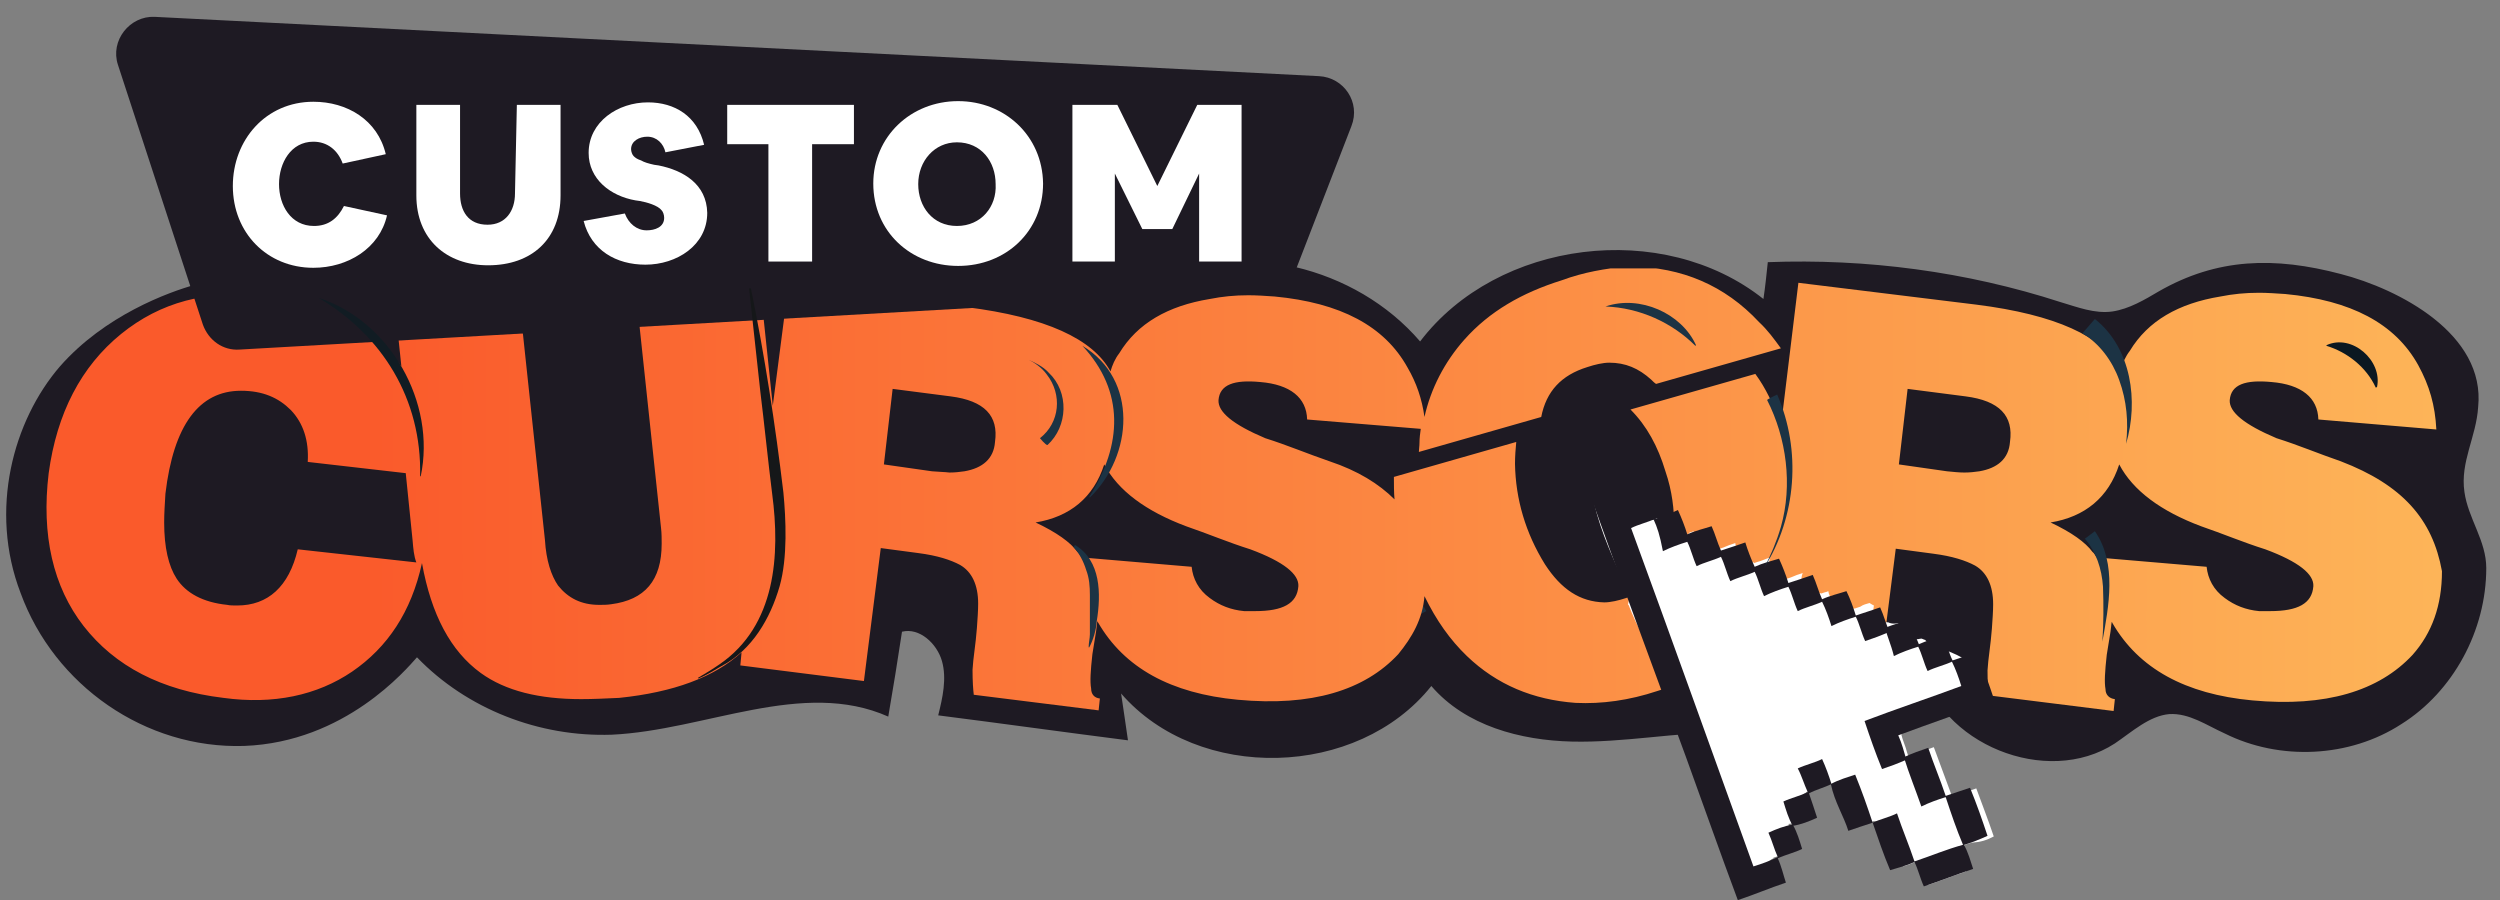
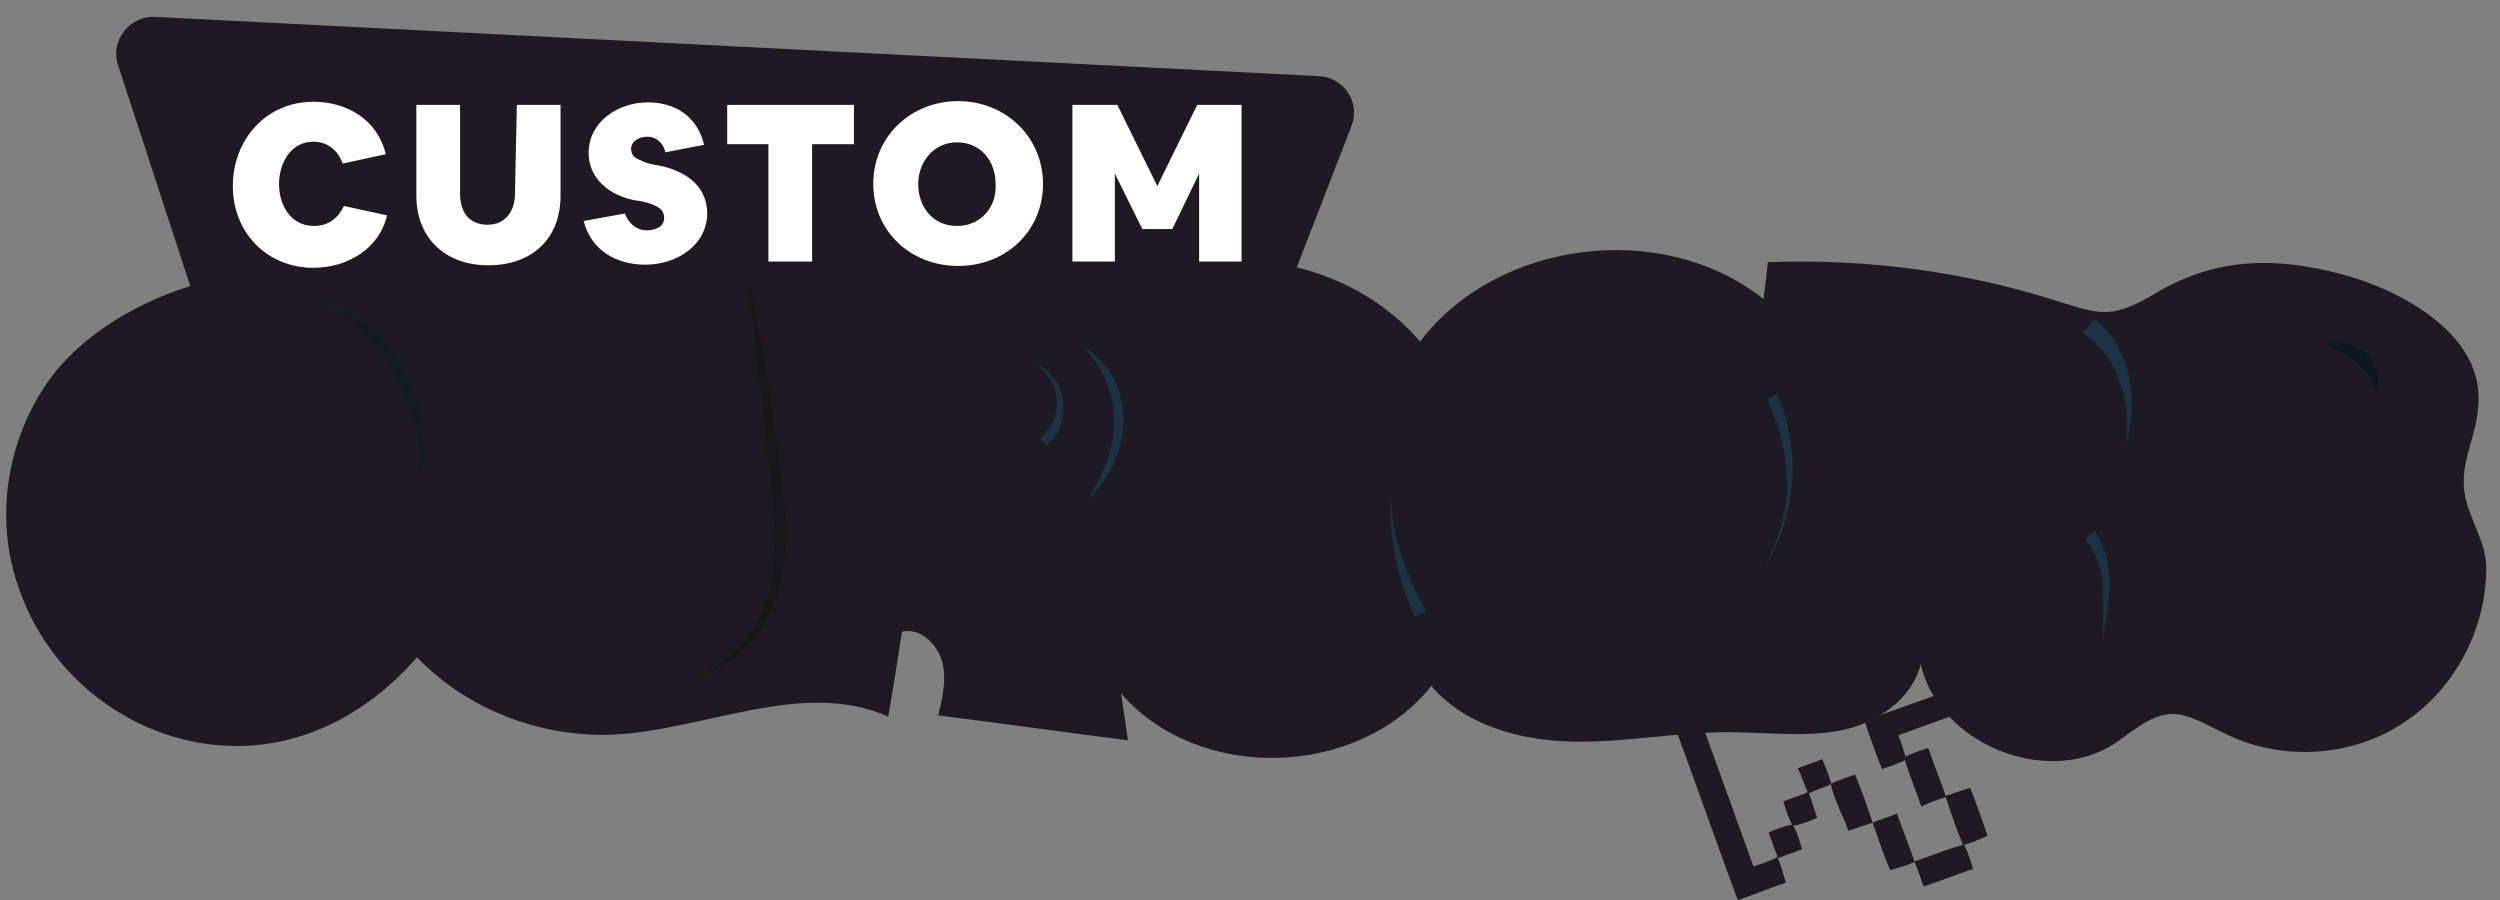
<svg xmlns="http://www.w3.org/2000/svg" xmlns:xlink="http://www.w3.org/1999/xlink" version="1.1" id="Layer_1" x="0px" y="0px" viewBox="0 0 400.5 144.2" style="enable-background:new 0 0 400.5 144.2;" xml:space="preserve">
  <rect x="0" y="0" width="400.5" height="144.2" fill="#808080" stroke="none" />
  <style type="text/css">
	.st0{clip-path:url(#SVGID_00000130616962564366221730000009385263864839176864_);fill:#1E1A23;}
	.st1{clip-path:url(#SVGID_00000130616962564366221730000009385263864839176864_);fill:#1C3344;}
	
		.st2{clip-path:url(#SVGID_00000070099288801040070070000009941010564675342013_);fill:url(#SVGID_00000108271177165185124120000008062064047868349320_);}
	.st3{clip-path:url(#SVGID_00000068666342887325978340000009023177188278448048_);fill:#FFFFFF;}
	.st4{clip-path:url(#SVGID_00000068666342887325978340000009023177188278448048_);fill:#1E1A23;}
	.st5{clip-path:url(#SVGID_00000068666342887325978340000009023177188278448048_);fill:#1C3344;}
	.st6{clip-path:url(#SVGID_00000068666342887325978340000009023177188278448048_);fill:#0B1821;}
	.st7{clip-path:url(#SVGID_00000068666342887325978340000009023177188278448048_);fill:#111C23;}
	.st8{clip-path:url(#SVGID_00000068666342887325978340000009023177188278448048_);fill:#151719;}
</style>
  <g>
    <defs>
      <rect id="SVGID_1_" x="1" y="2.7" width="397.4" height="141.5" />
    </defs>
    <clipPath id="SVGID_00000066510668669157042310000011700557797194613161_">
      <use xlink:href="#SVGID_1_" style="overflow:visible;" />
    </clipPath>
    <path style="clip-path:url(#SVGID_00000066510668669157042310000011700557797194613161_);fill:#1E1A23;" d="M31.3,45.6   C27,46.8,16.8,50.5,9.6,58.7C2.1,67.4-1.8,81.7,3.3,95c5.4,14.8,20,25,35.8,24.5c16.2-0.6,26-12.3,27.7-14.2   c8,8.3,19.6,12.8,31.2,12.4c15-0.7,30.6-9,44.3-2.9c0.8-4.6,1.5-9,2.2-13.6c2.8-0.7,5.6,1.9,6.4,4.7c0.8,2.8,0.1,5.9-0.6,8.7   c10.2,1.3,20.2,2.7,30.4,4c-0.4-2.6-0.7-5-1.1-7.5c12.4,14.3,37.9,13.6,49.7-1.2c5.5,6.4,14.3,8.7,22.5,8.9   c8.3,0.2,16.7-1.5,25-1.5c5.9,0,12.1,0.8,17.7-0.2c5.9-1.1,11.7-4.8,13.2-10.7c2.9,12.8,20.2,19.8,31.1,12.7   c2.8-1.9,5.5-4.4,8.7-4.7c3.2-0.2,6,1.8,8.9,3.1c8.8,4.4,20,3.9,28.3-1.5c8.3-5.2,13.6-15,13.6-25c0-4.4-2.9-7.9-3.5-12.2   c-0.7-4.8,1.9-8.8,2.2-13.6c1.2-11.7-12.7-18.9-22-21.3c-10.6-2.8-19.8-2.6-29.2,2.8c-2.2,1.3-4.7,2.8-7.4,3.2   c-2.8,0.4-5.6-0.7-8.3-1.5c-15.1-4.9-31.1-7-46.9-6.4c-0.2,1.9-0.4,3.9-0.7,5.9c-16.1-12.8-42.6-9.5-55,6.8   c-10.4-12.1-28.6-16.3-43.1-10.2c-4.7,2-9.5,5-14.5,4.4c-4.7-0.6-8.3-3.9-12.4-6.1c-7.3-3.9-15.7-4.2-23.9-4.4   c-31.1-0.9-62.7-1.8-93.2,4.6C37.3,43.9,34.3,44.8,31.3,45.6" />
    <polygon style="clip-path:url(#SVGID_00000066510668669157042310000011700557797194613161_);fill:#1E1A23;" points="175.7,54.6    163.4,54.4 163.6,43.9 179.1,44.3  " />
    <path style="clip-path:url(#SVGID_00000066510668669157042310000011700557797194613161_);fill:#1C3344;" d="M226.7,98.8   c-2.8-5.9-4.2-12.5-3.9-19.1c0.1,3.2,0.7,6.4,1.8,9.5c1.1,3.1,2.2,5.9,3.9,8.7L226.7,98.8z" />
  </g>
  <g>
    <defs>
-       <path id="SVGID_00000165206115171550173440000017694313523140256418_" d="M199.3,97.9c-2.1-0.2-3.9-0.9-5.5-2.1    c-1.8-1.3-2.7-3.1-2.9-5l-17.6-1.5c-0.2-0.2-0.4-0.7-0.7-0.9c-1.1-1.5-3.3-3.1-6.7-4.7c5.5-0.9,9.3-4,11-9.3    c2.2,4.2,6.7,7.5,13.1,9.9c3.5,1.2,6.8,2.6,10.3,3.7c5.4,2,7.8,4,7.7,5.9c-0.2,2.8-2.5,4-6.9,4C200.5,97.9,199.9,97.9,199.3,97.9     M361.9,97.9c-2.1-0.2-3.9-0.9-5.5-2.1c-1.8-1.3-2.7-3.1-2.9-5l-17.6-1.5c-0.2-0.2-0.4-0.7-0.7-0.9c-1.1-1.5-3.3-3.1-6.7-4.7    c5.5-0.9,9.3-4,11-9.3c2.2,4.2,6.7,7.5,13.1,9.9c3.5,1.2,6.8,2.6,10.3,3.7c5.4,2,7.8,4,7.7,5.9c-0.2,2.8-2.5,4-6.9,4    C363.1,97.9,362.5,97.9,361.9,97.9 M36.4,96.9c-3.9-0.4-6.6-1.9-8.1-4.2c-1.3-2-2-5-2-9c0-1.5,0.1-2.9,0.2-4.6    c1.3-11,5.4-16.5,12.1-16.5c3.5,0,6,1.1,8,3.1c2,2.1,2.9,4.9,2.7,8.3L65,75.8l1.1,10.8c0.1,1.2,0.2,2.5,0.6,3.5l-19-2.1    c-1.4,6-4.8,9-9.7,9C37.4,97,36.8,97,36.4,96.9 M149.3,75.5l-7.7-1.1l1.4-12.1l9.3,1.2c5.4,0.7,7.7,3.1,7.1,7.3    c-0.2,2.7-2,4.2-4.9,4.7c-0.7,0.1-1.5,0.2-2.4,0.2C151.3,75.6,150.4,75.6,149.3,75.5 M311.9,75.5l-7.7-1.1l1.4-12.1l9.3,1.2    c5.4,0.7,7.7,3.1,7.1,7.3c-0.2,2.7-2,4.2-4.9,4.7c-0.7,0.1-1.5,0.2-2.4,0.2S313,75.6,311.9,75.5 M250.2,44.9    c-6.4,2-11.6,5-15.6,9.5c-3.2,3.6-5.4,7.9-6.4,12.4c-0.4-2.9-1.3-5.5-2.7-7.9c-3.7-6.7-10.8-10.4-21.3-11.4    c-1.4-0.1-2.9-0.2-4.2-0.2c-2.2,0-4.2,0.2-6.2,0.6c-6.7,1.1-11.6,3.9-14.5,8.7c-0.7,0.9-1.1,1.9-1.4,2.9    c-2.8-5.2-10.4-8.7-23.1-10.3l-28.5-3.5L123.8,65l-2-19L102,48l3.9,36.6c0.1,0.8,0.1,1.8,0.1,2.5c0,5.9-2.7,9-8.1,9.7    c-0.7,0.1-1.2,0.1-1.9,0.1c-2.9,0-5-1.1-6.6-3.1c-1.1-1.6-1.9-4-2.1-7.3L83.4,50l-19.8,2l0.7,6.7c-0.7-0.8-1.2-1.6-1.9-2.2    c-4.7-4.9-11.6-8-20.5-9c-8.7-1.1-16.2,0.9-22.5,6C13,58.7,9.1,66.2,7.8,75.8c-1.2,9.9,0.7,18.2,5.6,24.5    c5,6.4,12.4,10.3,22.4,11.5c8,1.1,15-0.4,20.6-4.2c5.7-3.9,9.5-9.6,11.2-17.4c1.5,8.3,4.6,14.1,9.4,17.6c4,2.9,9.4,4.2,16.1,4.2    c1.9,0,3.9-0.1,6.1-0.2c8.7-0.9,15.2-3.3,19.6-7.3l-0.2,2.1l19.8,2.5l2.7-21.3l6,0.8c3.1,0.4,5.2,1.1,6.7,1.9    c1.9,1.1,2.9,3.2,2.9,6.2c0,1.1-0.1,2.5-0.2,3.9c-0.2,2.7-0.6,4.8-0.7,6.7c0,1.9,0.1,3.2,0.2,4l20,2.5l0.2-1.9    c-0.9-0.1-1.4-0.7-1.4-1.6c-0.2-1.1-0.1-2.8,0.2-5.5l0.6-3.7c0.1-0.6,0.1-1.1,0.2-1.6c0,0.1,0.1,0.1,0.1,0.2    c4.2,7.3,11.7,11.4,22.4,12.4c11.8,1.1,20.3-1.5,25.7-7.3c2.2-2.7,3.9-5.6,4.2-9.3c1.9,3.9,4.1,7,6.8,9.6c4.8,4.6,10.6,7,17.4,7.5    c4.2,0.2,8.6-0.4,13.1-1.9c5.9-1.8,10.7-4.6,14.4-8.4c0.8-0.8,1.4-1.6,2.2-2.6l-0.9,7l19.8,2.5l2.7-21.3l6,0.8    c3.1,0.4,5.2,1.1,6.7,1.9c1.9,1.1,2.9,3.2,2.9,6.2c0,1.1-0.1,2.5-0.2,3.9c-0.2,2.7-0.6,4.8-0.7,6.7c0,1.9,0.1,3.2,0.2,4l20,2.5    l0.2-1.9c-0.9-0.1-1.5-0.7-1.5-1.6c-0.2-1.1-0.1-2.8,0.2-5.5l0.6-3.7c0.1-0.6,0.1-1.1,0.2-1.6c0,0.1,0.1,0.1,0.1,0.2    c4.2,7.3,11.7,11.4,22.4,12.4c11.8,1.1,20.3-1.5,25.7-7.3c3.1-3.5,4.7-7.9,4.7-13.4c-1.5-8.3-6.3-13.8-16.2-17.6    c-3.5-1.2-6.8-2.6-10.3-3.7c-5.2-2.2-7.6-4.2-7.5-6.1c0.2-2.5,2.5-3.3,6.7-2.9c4.8,0.4,7.4,2.5,7.5,6l18.9,1.6    c-0.2-3.9-1.1-7-2.9-10.3c-3.7-6.7-10.8-10.4-21.3-11.4c-1.5-0.1-2.9-0.2-4.2-0.2c-2.2,0-4.2,0.2-6.2,0.6    c-6.7,1.1-11.6,3.9-14.5,8.7c-0.7,0.9-1.1,1.9-1.5,2.9c-2.8-5.2-10.4-8.7-23.1-10.3l-28.5-3.5l-2.8,23c-0.1-0.2-0.2-0.7-0.2-0.9    c-1.1-2.7-2.2-5.2-3.9-7.5l-20,5.7c2.6,2.6,4.4,5.9,5.6,9.9c1.1,3.2,1.4,6.2,1.4,8.8c0,6-2.7,9.9-7.7,11.5    c-1.2,0.4-2.5,0.7-3.5,0.7c-3.9-0.1-6.9-2.1-9.5-6.1c-3.1-5-4.7-10.4-4.8-16.1c0-1.2,0.1-2.5,0.2-3.5l-19.6,5.6    c0,1.2,0,2.5,0.1,3.6c-2.5-2.5-5.9-4.6-10.4-6.1c-3.5-1.2-6.8-2.6-10.3-3.7c-5.2-2.2-7.6-4.2-7.5-6.1c0.2-2.5,2.5-3.3,6.7-2.9    c4.8,0.4,7.4,2.5,7.5,6l18.2,1.5c-0.1,0.7-0.2,1.5-0.2,2.2c0,0.6-0.1,1.1-0.1,1.5l19.6-5.6c0.8-4.1,3.2-6.7,7.4-8    c1.2-0.4,2.5-0.7,3.5-0.7c2.6,0,4.7,0.9,6.7,2.7c0.2,0.2,0.6,0.6,0.8,0.7l20-5.7c-1.1-1.5-2.1-2.9-3.5-4.2    c-5.5-5.9-12.4-8.8-20.5-8.9c-0.2,0-0.5,0-0.7,0C257.3,43,253.7,43.6,250.2,44.9" />
-     </defs>
+       </defs>
    <clipPath id="SVGID_00000101083114232619509880000005918249543909398660_">
      <use xlink:href="#SVGID_00000165206115171550173440000017694313523140256418_" style="overflow:visible;" />
    </clipPath>
    <linearGradient id="SVGID_00000093143285927268798210000011163658601007725191_" gradientUnits="userSpaceOnUse" x1="-1075.858" y1="571.733" x2="-1074.742" y2="571.733" gradientTransform="matrix(343.925 0 0 343.925 370021 -196554.844)">
      <stop offset="0" style="stop-color:#FA5A2B" />
      <stop offset="0.12" style="stop-color:#FA5A2B" />
      <stop offset="1" style="stop-color:#FDB458" />
    </linearGradient>
    <rect x="6.6" y="43" style="clip-path:url(#SVGID_00000101083114232619509880000005918249543909398660_);fill:url(#SVGID_00000093143285927268798210000011163658601007725191_);" width="384.6" height="71.2" />
  </g>
  <g>
    <defs>
      <rect id="SVGID_00000070802557264886769930000012240893293126514073_" x="1" y="2.7" width="397.4" height="141.5" />
    </defs>
    <clipPath id="SVGID_00000050639272307238918930000014625678593906173887_">
      <use xlink:href="#SVGID_00000070802557264886769930000012240893293126514073_" style="overflow:visible;" />
    </clipPath>
-     <path style="clip-path:url(#SVGID_00000050639272307238918930000014625678593906173887_);fill:#FFFFFF;" d="M319.4,134   c-0.9-2.7-1.9-5.2-2.8-7.7c-1.1,0.4-2.2,0.8-3.3,1.1l-0.6,0.2l-0.2-0.6c-0.9-2.5-1.8-4.8-2.7-7.3c-1.1,0.4-2.2,0.7-3.5,1.2   l-0.6,0.2l-0.2-0.6c-0.2-0.9-0.7-1.9-0.9-2.8l0.2-0.6l0.6-0.2c4.6-1.6,9-3.3,13.6-5c-1.6-1.9-2.2-4.2-3.9-5.9   c-1.3-1.3-3.2-1.5-4.7-2.6h-0.1c-0.9,0-1.5-0.4-1.9-0.9c-0.2,0-0.2-0.1-0.6-0.2c-0.2,0-0.4,0.1-0.7,0.1c-1.3,0-2-0.8-2.2-1.9   c-0.2-0.2-0.7-0.4-0.8-0.7c-0.2,0.1-0.6,0.1-0.7,0.1c-0.4,0-0.7-0.1-0.9-0.2h-0.1c-1.8,0-2.5-1.5-2.2-2.7c-0.2-0.1-0.4-0.2-0.7-0.4   c-0.6,0.2-0.9,0.2-1.5,0.6l-0.6,0.2c-0.2,0.1-0.4,0.1-0.7,0.1c-0.8,0-1.5-0.2-1.9-0.8c-1.1-0.2-1.8-1.1-1.9-2   c-0.2,0.1-0.2,0.1-0.6,0.2l-0.6,0.2v-0.1c-0.2,0.1-0.6,0.1-0.8,0.1c-2,0-2.7-1.9-2.1-3.3c-0.7,0.2-1.2,0.4-1.9,0.7l-0.6,0.2h-0.4   c-0.6,0-1.1-0.1-1.3-0.4h-0.1c0,0-0.1,0-0.1-0.1c-0.9-0.7-1.2-1.9-0.8-2.9c-0.7,0.2-1.5,0.6-2,0.7l-0.6,0.2v-0.1h-0.6   c-1.5,0-2.2-1.2-2.2-2.2c-0.1-0.2-0.2-0.7-0.2-0.9c-0.7,0.2-1.2,0.4-1.9,0.7l-0.6,0.2V88c-0.2,0.1-0.7,0.2-1.1,0.2   c-1.6,0-2.2-1.2-2.2-2.5c-0.2-0.1-0.7-0.2-0.9-0.6c-0.2,0.1-0.2,0.1-0.6,0.2l-0.6,0.6l-0.2-0.6c-0.1-0.2-0.2-0.4-0.2-0.7h-0.4h-0.2   h-0.1c-1.6,0-2.8-0.7-3.5-1.6c-0.1,0-0.2,0.1-0.2,0.1l-0.6,0.2l-0.1-0.2c-0.4,0.1-0.9,0.2-1.5,0.2c-1.9,0-3.1-0.8-3.9-2   c-0.4,0.1-0.8,0.1-1.2,0.1c-0.9,0-1.8-0.2-2.5-0.7h-0.1c1.1,4.7,3.1,8.9,5,13.2c0.6,1.1,0.7,2,0.4,2.9c0,0,0,0.1,0.1,0.1   c1.3,3.5,3.3,6.6,4.7,10c1.5,3.9,2.8,7.9,4.6,11.7c1.9,4.1,3.2,7.5,4.2,12.1c0.4,1.9,0.7,3.9,1.2,5.5c0.7,1.8,1.9,3.1,2.7,4.6   c0.7,1.1,0.8,1.9,0.7,2.8c1.6-0.7,3.3-1.2,4.9-1.9c-1.5-0.9-1.5-3.5,0.2-4.2v-0.1l0.6-0.2c0.7-0.2,1.5-0.6,2.1-0.8   c-1.6-0.8-1.6-3.2-0.2-4.2l-0.1-0.2l0.7-0.1c0.7-0.1,1.3-0.4,1.9-0.7c-1.6-0.9-1.5-3.5,0.2-4.2v-0.1l0.6-0.2   c0.9-0.2,1.8-0.7,2.6-1.1l0.7-0.2l0.1,0.2c0.4-0.1,0.8-0.1,1.2,0c0.7,0.2,1.1,0.7,1.5,1.1c1.1,1.8,1.5,3.6,1.8,5.5v0.2   c0.7-0.2,1.2-0.4,1.9-0.7l0.6-0.2v0.1c0.4-0.1,0.9-0.2,1.5-0.1c0.7,0.1,1.1,0.7,1.5,1.1c0.2,0.6,0.4,1.3,0.2,1.9v0.1v0.7   c0.1,0.7,0.2,1.2,0.6,1.9c0.1,0.2,0.2,0.7,0.6,0.9c0.1,0.2,0.2,0.4,0.2,0.7c0.7-0.2,1.2-0.4,1.9-0.7l0.6-0.2l0.2,0.6   c0.4,1.1,0.8,2.2,1.2,3.3c2.1-0.7,4.1-1.5,6.2-2.2c-1.9-0.8-1.8-3.9,0.2-4.4l0.7-0.2C317.3,134.9,318.3,134.6,319.4,134" />
    <path style="clip-path:url(#SVGID_00000050639272307238918930000014625678593906173887_);fill:#1E1A23;" d="M254.4,78.3   c1.2-0.6,2.6-0.9,3.9-1.5c0.6,1.3,1.1,2.6,1.5,3.9c1.3-0.6,2.7-0.9,3.9-1.5c0.6,1.3,0.9,2.7,1.5,3.9c-1.3,0.6-2.7,0.9-3.9,1.5   c6.6,18,13.1,36.2,19.6,54.2c1.3-0.4,2.7-0.9,3.9-1.5c-0.6-1.3-0.9-2.6-1.5-3.9c1.3-0.6,2.6-1.1,3.9-1.3c0.7,1.2,1.1,2.6,1.5,3.9   c-1.2,0.6-2.6,0.9-3.9,1.5c0.6,1.3,0.9,2.7,1.3,3.9c-2.7,0.9-5,1.9-7.7,2.8c-2.8-7.5-5.5-15.2-8.3-22.9   C264.8,106.9,259.5,92.6,254.4,78.3" />
    <path style="clip-path:url(#SVGID_00000050639272307238918930000014625678593906173887_);fill:#1E1A23;" d="M264.9,83.2   c1.3-0.4,2.7-0.9,3.9-1.5c0.6,1.3,1.1,2.6,1.5,3.9c1.3-0.6,2.7-0.9,3.9-1.3c0.6,1.3,0.9,2.6,1.5,3.9c1.3-0.4,2.7-0.9,3.9-1.3   c0.4,1.3,0.9,2.6,1.5,3.9c1.3-0.6,2.6-0.9,3.9-1.3c0.6,1.3,1.1,2.6,1.5,3.9c1.3-0.4,2.7-0.9,3.9-1.3c0.6,1.3,0.9,2.6,1.5,3.9   c1.3-0.6,2.7-0.9,3.9-1.3c0.6,1.2,1.1,2.6,1.5,3.9c1.3-0.4,2.7-0.9,3.9-1.3c0.6,1.3,0.9,2.6,1.5,3.9c-1.3,0.6-2.7,1.1-3.9,1.5   c-0.6-1.3-0.9-2.7-1.5-3.9c-1.3,0.4-2.7,0.9-3.9,1.5c-0.4-1.3-0.9-2.7-1.5-3.9c-1.3,0.6-2.7,0.9-3.9,1.5c-0.6-1.3-0.9-2.7-1.5-3.9   c-1.3,0.4-2.7,0.9-3.9,1.5c-0.6-1.3-0.9-2.7-1.5-3.9c-1.3,0.6-2.7,0.9-3.9,1.5c-0.6-1.3-0.9-2.7-1.5-3.9c-1.3,0.6-2.7,0.9-3.9,1.5   c-0.6-1.3-0.9-2.7-1.5-3.9c-1.3,0.4-2.7,0.9-3.9,1.5C265.9,85.7,265.5,84.5,264.9,83.2" />
    <path style="clip-path:url(#SVGID_00000050639272307238918930000014625678593906173887_);fill:#1E1A23;" d="M302,100.6   c1.3-0.6,2.7-0.9,3.9-1.3c0.6,1.3,0.9,2.6,1.5,3.9c1.3-0.6,2.6-0.9,3.9-1.3c0.6,1.3,0.9,2.7,1.5,3.9c1.3-0.4,2.7-0.9,3.9-1.3   c1.1,2.7,1.9,5,2.8,7.7c-5,1.9-10.3,3.7-15.4,5.6c0.6,1.3,0.9,2.6,1.3,3.9c-1.3,0.6-2.7,1.1-3.9,1.5c-1.1-2.7-1.9-5-2.8-7.7   c5-1.9,10.4-3.7,15.5-5.6c-0.4-1.3-0.9-2.7-1.5-3.9c-1.3,0.6-2.7,0.9-3.9,1.5c-0.6-1.3-0.9-2.7-1.5-3.9c-1.3,0.4-2.7,0.9-3.9,1.5   C302.9,103.1,302.3,101.9,302,100.6" />
    <path style="clip-path:url(#SVGID_00000050639272307238918930000014625678593906173887_);fill:#1E1A23;" d="M288,123.1   c1.3-0.6,2.7-0.9,3.9-1.5c0.6,1.3,1.1,2.7,1.5,4c-1.2,0.6-2.5,0.9-3.6,1.5c0.4,1.2,0.9,2.6,1.3,3.9c-1.3,0.6-2.6,1.1-3.9,1.3   c-0.7-1.2-1.1-2.6-1.5-3.9c1.3-0.6,2.7-0.9,3.9-1.5C289,125.6,288.6,124.2,288,123.1" />
    <path style="clip-path:url(#SVGID_00000050639272307238918930000014625678593906173887_);fill:#1E1A23;" d="M293.3,125.6   c1.3-0.7,2.7-1.1,3.9-1.5c1.1,2.7,1.9,5,2.8,7.7c1.3-0.6,2.7-0.9,3.9-1.5c0.9,2.7,1.9,5,2.8,7.7c2.7-0.9,5-1.9,7.9-2.7   c0.7,1.2,1.1,2.7,1.5,3.9c-2.7,0.9-5.2,1.9-7.9,2.8c-0.6-1.3-0.9-2.7-1.5-3.9c-1.3,0.6-2.6,0.9-3.9,1.3c-1.1-2.6-1.9-5-2.8-7.6   c-1.3,0.4-2.7,0.9-3.9,1.3C295.4,130.8,293.9,128.5,293.3,125.6" />
    <path style="clip-path:url(#SVGID_00000050639272307238918930000014625678593906173887_);fill:#1E1A23;" d="M305,121.3   c1.3-0.6,2.7-1.1,3.9-1.5c0.9,2.7,1.9,5,2.8,7.7c1.3-0.4,2.6-0.9,3.9-1.3c1.1,2.7,1.9,5,2.8,7.7c-1.3,0.6-2.6,1.1-3.9,1.5   c-1.1-2.6-1.9-5-2.8-7.7c-1.3,0.4-2.7,0.9-3.9,1.5C306.9,126.6,305.8,123.9,305,121.3" />
    <path style="clip-path:url(#SVGID_00000050639272307238918930000014625678593906173887_);fill:#1E1A23;" d="M202.2,46.7L38.4,56   c-2.7,0.2-5-1.5-5.9-4L18.9,10.4c-1.3-3.9,1.9-7.9,5.9-7.7l186.5,9.5c4,0.2,6.7,4.2,5.2,8l-8.9,23   C206.7,45.1,204.5,46.4,202.2,46.7" />
    <path style="clip-path:url(#SVGID_00000050639272307238918930000014625678593906173887_);fill:#FFFFFF;" d="M50.3,36.2   c-3.7,0-5.6-3.3-5.6-6.7s1.9-6.8,5.5-6.8c2.2,0,3.9,1.3,4.7,3.5l6.9-1.5c-1.3-5.5-6.2-8.4-11.6-8.4c-7.6,0-12.9,6.1-12.9,13.5   c0,7.5,5.5,13.1,12.9,13.1c5.5,0,10.6-3.1,11.8-8.4l-6.9-1.5C54.1,35,52.6,36.2,50.3,36.2" />
    <path style="clip-path:url(#SVGID_00000050639272307238918930000014625678593906173887_);fill:#FFFFFF;" d="M82.5,31   c0,2.8-1.5,5-4.4,5c-3.1,0-4.4-2.2-4.4-5V16.8h-7v14.5c0,7,4.8,11.2,11.5,11.2c7,0,11.6-4.2,11.6-11.2V16.8h-7L82.5,31z" />
    <path style="clip-path:url(#SVGID_00000050639272307238918930000014625678593906173887_);fill:#FFFFFF;" d="M105.5,26.5l-0.7-0.1   c-0.9-0.2-1.6-0.4-2.1-0.7c-0.6-0.2-0.9-0.4-1.2-0.7c-0.2-0.2-0.4-0.7-0.4-1.1c0-1.3,1.3-2,2.6-2c1.5,0,2.6,1.1,2.9,2.5l6.2-1.2   c-1.1-4.6-4.7-6.8-9-6.8c-4.8,0-9.5,3.1-9.5,8.1c0,4.2,3.5,6.9,7.5,7.6l0.7,0.1c1.1,0.2,2.9,0.7,3.5,1.5c0.2,0.2,0.4,0.7,0.4,1.2   c0,1.5-1.5,2-2.8,2c-1.6,0-2.9-1.1-3.5-2.7l-6.6,1.2c1.2,4.7,5.2,7,9.9,7c5,0,9.9-3.1,9.9-8.3C113.2,29.5,109.5,27.3,105.5,26.5" />
    <polygon style="clip-path:url(#SVGID_00000050639272307238918930000014625678593906173887_);fill:#FFFFFF;" points="116.5,23.1    123.1,23.1 123.1,41.9 130.1,41.9 130.1,23.1 136.8,23.1 136.8,16.8 116.5,16.8  " />
    <path style="clip-path:url(#SVGID_00000050639272307238918930000014625678593906173887_);fill:#FFFFFF;" d="M153.5,16.2   c-7.6,0-13.6,5.7-13.6,13.2c0,7.7,6,13.2,13.6,13.2c7.7,0,13.6-5.6,13.6-13.2C167,21.7,160.9,16.2,153.5,16.2 M153.3,36.2   c-3.9,0-6.2-3.1-6.2-6.7c0-3.7,2.6-6.7,6.2-6.7c3.9,0,6.2,3.1,6.2,6.7C159.7,33.1,157.2,36.2,153.3,36.2" />
    <polygon style="clip-path:url(#SVGID_00000050639272307238918930000014625678593906173887_);fill:#FFFFFF;" points="191.8,16.8    185.4,29.8 179,16.8 171.8,16.8 171.8,41.9 178.6,41.9 178.6,27.8 183,36.7 187.8,36.7 192.1,27.8 192.1,41.9 198.9,41.9    198.9,16.8  " />
    <path style="clip-path:url(#SVGID_00000050639272307238918930000014625678593906173887_);fill:#1C3344;" d="M335.6,51.1   c5.9,4.7,7,13.2,5,20c0.4-3.5,0.1-6.9-1.1-10.2c-1.1-3.1-3.2-5.9-5.9-7.5L335.6,51.1z" />
    <path style="clip-path:url(#SVGID_00000050639272307238918930000014625678593906173887_);fill:#1C3344;" d="M335.6,85.1   c3.6,5.2,2.2,12.1,1.2,17.7c0.2-2.9,0.2-5.9,0.1-8.8c-0.2-2.9-1.1-5.6-2.9-7.7L335.6,85.1z" />
-     <path style="clip-path:url(#SVGID_00000050639272307238918930000014625678593906173887_);fill:#1C3344;" d="M257.2,49.1   c5.5-1.9,12.2,1.1,14.5,6.2l-0.1,0.1C267.9,51.7,262.7,49.3,257.2,49.1C257.2,49.2,257.2,49.1,257.2,49.1" />
    <path style="clip-path:url(#SVGID_00000050639272307238918930000014625678593906173887_);fill:#0B1821;" d="M372.7,55.3   c4.1-1.9,9,2.5,8.1,6.7l-0.2,0.1c-1.5-3.3-4.6-5.7-7.9-6.7V55.3z" />
    <path style="clip-path:url(#SVGID_00000050639272307238918930000014625678593906173887_);fill:#1C3344;" d="M284.7,63.2   c3.9,8.9,3.1,19.6-2.1,27.8c1.1-2.1,2-4.2,2.7-6.6c1.9-6.7,0.9-14.2-2.2-20.3C283,64,284.7,63.2,284.7,63.2" />
    <path style="clip-path:url(#SVGID_00000050639272307238918930000014625678593906173887_);fill:#111C23;" d="M51,47.7   c11.5,3.7,18.9,16.8,16.4,28.6h-0.1C67.6,63.9,61.2,53.7,51,47.7" />
    <path style="clip-path:url(#SVGID_00000050639272307238918930000014625678593906173887_);fill:#1C3344;" d="M166.6,70.2   c3.2-2.5,3.6-7,1.1-10.2c-0.8-1.1-1.9-1.9-3.2-2.5c1.3,0.6,2.6,1.2,3.5,2.2c3.3,3.1,3.1,8.6-0.2,11.6   C167.5,71.3,166.6,70.2,166.6,70.2" />
    <path style="clip-path:url(#SVGID_00000050639272307238918930000014625678593906173887_);fill:#1C3344;" d="M173.4,55.4   c9,5.4,8.1,17.6,1.2,24.3l-0.1-0.1C179.8,71.3,180.2,62.7,173.4,55.4" />
-     <path style="clip-path:url(#SVGID_00000050639272307238918930000014625678593906173887_);fill:#1C3344;" d="M172.2,87.3   c4.2,2.5,4.2,7.9,3.5,12.2c-0.1,1.5-0.6,3.1-1.2,4.2h-0.1c0-0.7,0.2-1.5,0.2-2.1v-6.2c0-1.5-0.1-2.8-0.6-4.1   c-0.4-1.3-1.1-2.7-2-3.6L172.2,87.3z" />
    <path style="clip-path:url(#SVGID_00000050639272307238918930000014625678593906173887_);fill:#151719;" d="M120.3,46.2   c2.2,10.8,3.9,21.8,5.2,32.7c0.4,4.2,0.7,10.4-0.6,15c-1.5,5.2-4.4,10.2-9.3,12.8c-1.2,0.7-2.5,1.5-3.7,2l-0.1-0.1   c1.2-0.7,2.5-1.5,3.5-2.2c9-6.2,9.7-17.5,8.4-27.3c-0.6-4.7-1.3-11.6-1.9-16.4L120,46.2H120.3z" />
  </g>
</svg>